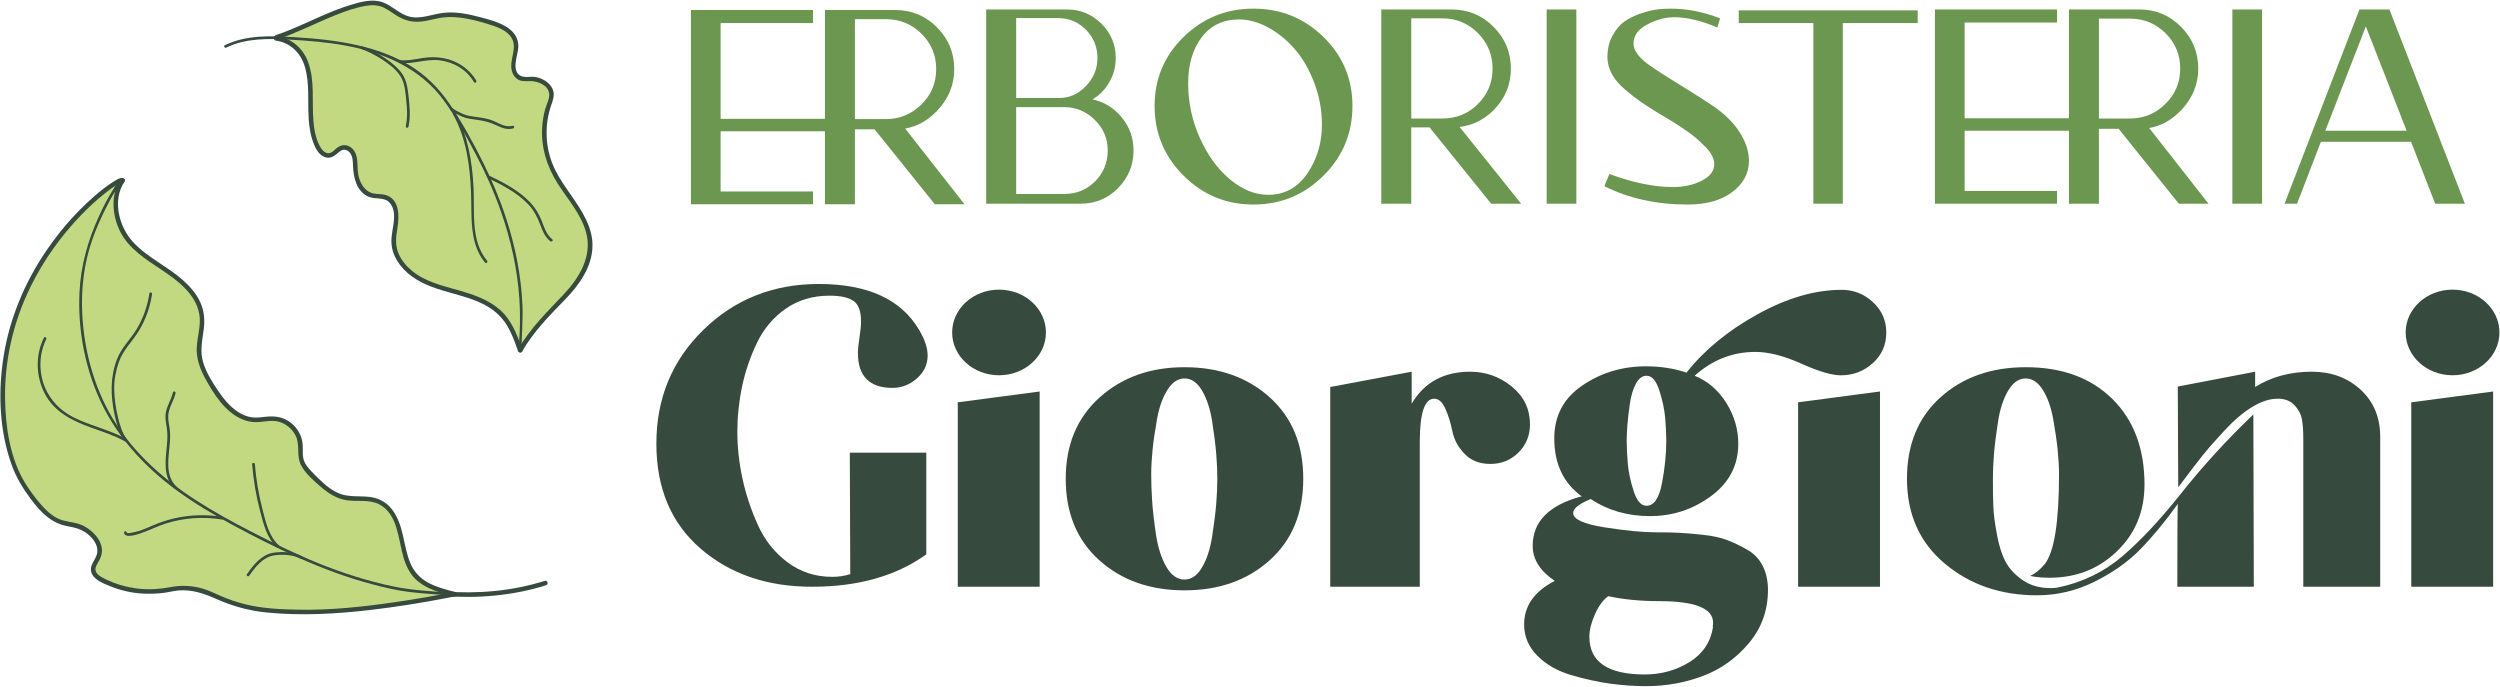
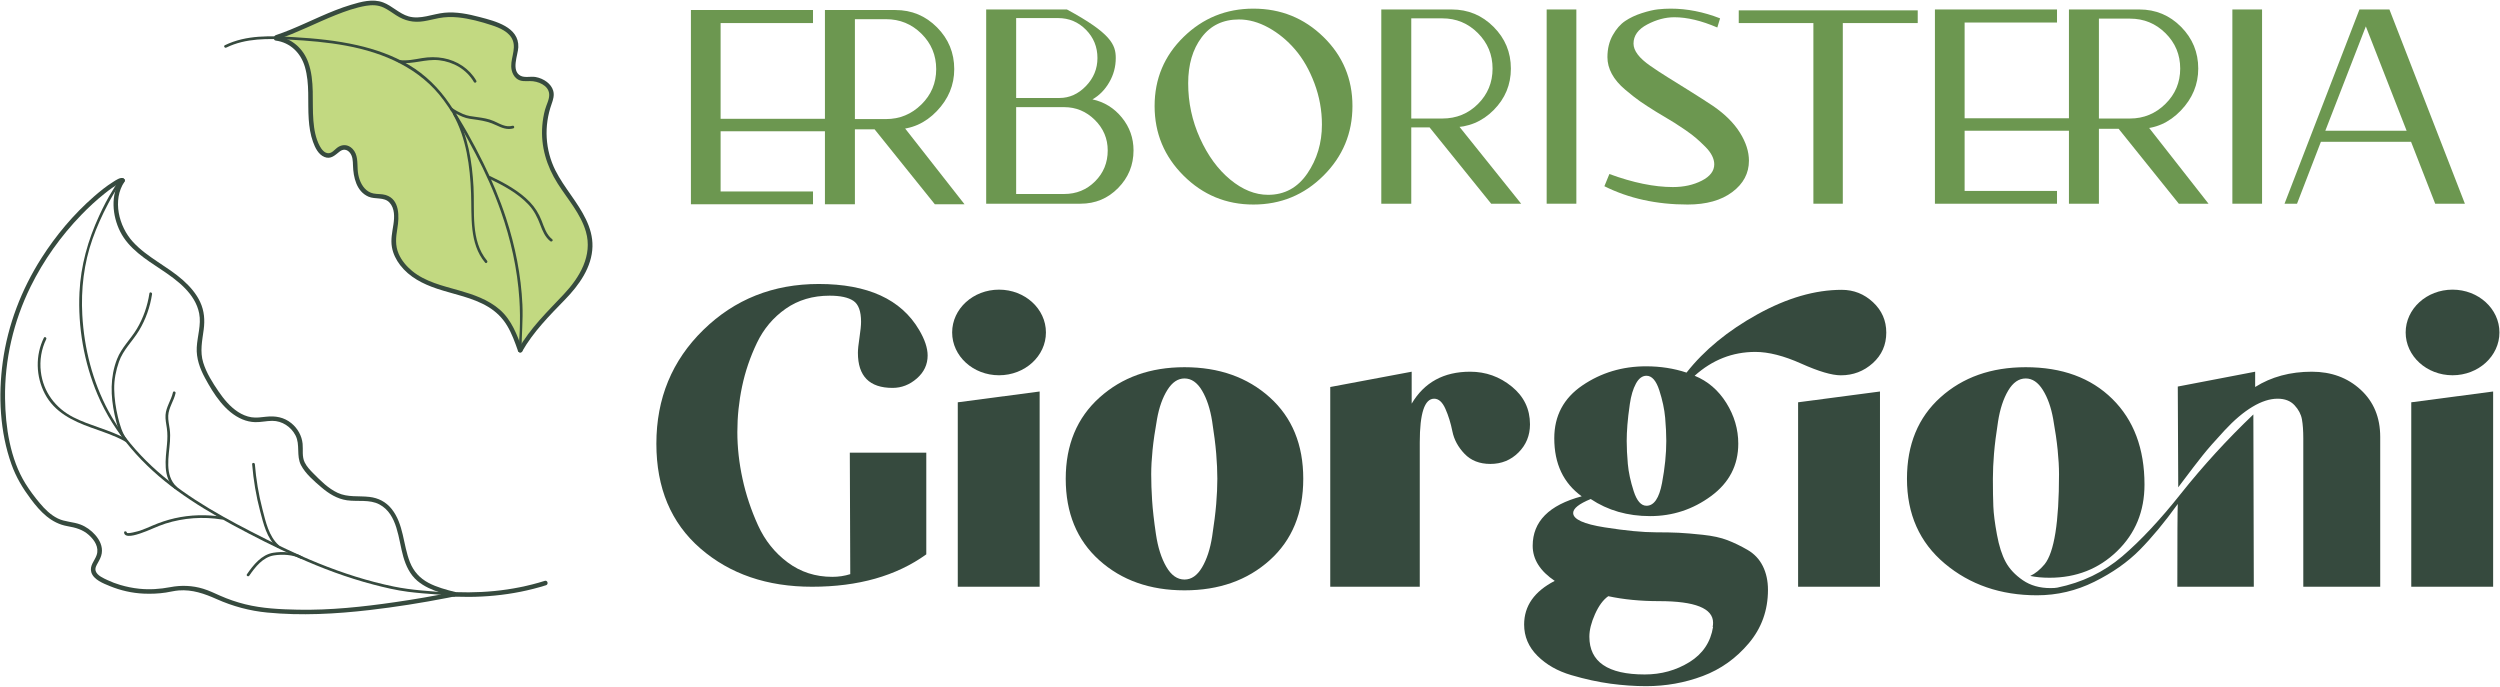
<svg xmlns="http://www.w3.org/2000/svg" width="3425" height="941" viewBox="0 0 3425 941">
-   <path id="Percorso" fill="#c2d981" stroke="none" d="M 378.378 747.59 C 297.978 707.873 221.378 667.398 170.632 600.648 C 155.061 580.186 141.886 557.207 131.798 531.144 C 125.982 515.948 89.336 416.94 127.719 319.402 C 139.332 290.111 154.357 269.269 162.402 257.661 C 156.186 274.398 158.532 295.094 165.465 311.544 C 176.452 337.798 202.919 353.49 226.515 369.327 C 250.182 385.207 274.536 406.382 276.765 434.819 C 277.978 451.057 271.686 467.128 272.656 483.411 C 273.748 499.361 281.773 513.865 290.057 527.515 C 303.848 550.186 322.957 574.444 349.519 575.182 C 358.277 575.469 367.036 572.973 375.844 573.499 C 393.79 574.661 409.765 590.044 411.448 608.036 C 412.136 614.873 410.902 621.973 412.494 628.69 C 414.557 638.09 421.632 645.377 428.419 652.165 C 440.978 664.653 454.507 677.686 471.765 681.578 C 487.028 685.069 503.715 680.869 518.169 686.802 C 535.144 693.902 543.923 712.819 548.294 730.648 C 552.732 748.523 554.698 767.632 564.694 783.036 C 577.011 802.052 599.894 812.165 622.423 814.015 C 621.59 814.182 620.64 814.373 619.457 814.611 C 596.903 814.182 574.332 811.782 552.136 807.89 C 503.378 799.248 456.211 783.127 410.944 762.927 C 410.59 762.69 410.186 762.523 409.736 762.427 C 400.169 758.107 390.769 753.69 381.394 749.086 C 380.374 748.611 379.398 748.065 378.378 747.59" />
-   <path id="path1" fill="#c2d981" stroke="none" d="M 410.945 762.925 C 456.212 783.13 503.378 799.246 552.136 807.888 C 574.328 811.784 596.903 814.18 619.453 814.609 C 594.366 819.688 478.974 842.021 396.699 837.984 C 370.399 836.7 353.07 835.846 329.641 829.484 C 293.845 819.609 287.649 808.688 258.595 805.979 C 233.958 803.75 235.212 811.275 196.782 810.134 C 196.782 810.134 164.499 809.184 137.437 792.992 C 133.449 790.642 129.558 787.842 128.132 783.188 C 125.049 773.313 136.537 767.188 136.607 754.275 C 136.703 740.555 123.674 730.325 120.541 727.925 C 109.337 719.121 98.083 719.025 89.374 717.125 C 66.132 712.021 52.082 692.367 35.728 669.53 C 8.453 631.288 -12.243 536.429 20.612 436.542 C 60.874 314.129 162.166 242.588 167.912 247.242 C 165.658 250.467 163.828 253.984 162.403 257.663 C 154.357 269.267 139.328 290.109 127.72 319.4 C 89.332 416.938 125.982 515.95 131.799 531.142 C 141.887 557.205 155.058 580.184 170.628 600.646 C 221.378 667.4 297.978 707.875 378.378 747.588 C 379.399 748.063 380.37 748.609 381.391 749.084 C 390.77 753.692 400.17 758.105 409.733 762.425 C 410.187 762.521 410.591 762.688 410.945 762.925" />
  <path id="path2" fill="#364a3e" stroke="none" d="M 169.49 244.573 C 165.565 241.79 158.07 247.302 154.961 249.24 C 145.565 255.086 136.865 262.153 128.54 269.419 C 100.791 293.64 76.703 322.361 56.911 353.386 C 29.403 396.498 10.732 444.99 3.799 495.74 C -2.547 542.215 -0.155 591.703 15.724 636.161 C 22.028 653.811 31.078 668.844 42.278 683.794 C 55.303 701.177 70.14 716.944 92.419 720.853 C 103.416 722.778 113.294 725.369 121.803 733.032 C 129.453 739.919 136.045 749.815 132.386 760.473 C 129.669 768.386 122.395 774.965 125.095 783.998 C 128.166 794.269 141.74 799.365 150.665 803.023 C 165.153 808.961 181.086 812.582 196.761 813.273 C 206.899 813.719 217.169 813.332 227.207 811.802 C 233.149 810.898 239.003 809.348 245.007 808.89 C 263.469 807.49 280.12 813.332 296.666 820.719 C 318.815 830.607 342.007 836.882 366.169 839.207 C 412.915 843.702 459.857 841.152 506.403 835.757 C 542.007 831.623 577.461 826.007 612.636 819.14 C 616.169 818.453 619.695 817.748 623.22 817.023 C 627.157 816.215 625.49 810.19 621.557 810.994 C 594.915 816.469 568.082 821.061 541.166 824.961 C 497.286 831.315 452.74 836.148 408.341 835.278 C 384.107 834.802 359.382 833.686 335.778 827.815 C 324.045 824.894 312.628 820.978 301.57 816.098 C 293.915 812.723 286.361 809.027 278.341 806.582 C 263.57 802.082 248.286 801.511 233.211 804.407 C 219.27 807.086 204.865 808.027 190.711 806.561 C 181.907 805.652 173.166 803.857 164.682 801.344 C 158.832 799.611 153.091 797.494 147.574 794.873 C 142.12 792.282 133.136 788.64 131.12 782.336 C 129.79 778.182 132.199 774.398 134.17 770.915 C 136.469 766.861 138.64 762.753 139.395 758.098 C 140.924 748.627 136.532 739.728 130.395 732.794 C 124.924 726.619 117.953 721.527 110.24 718.603 C 100.099 714.761 89.003 715.111 79.161 710.269 C 69.236 705.386 61.315 697.498 54.311 689.086 C 47.395 680.782 40.699 671.911 34.995 662.719 C 13.886 628.723 7.44 585.094 6.924 545.811 C 6.224 492.827 18.532 440.153 41.932 392.661 C 59.732 356.528 83.44 323.269 111.445 294.336 C 121.416 284.031 131.949 274.219 143.19 265.311 C 149.74 260.119 156.736 254.611 164.399 251.127 C 165.04 250.836 165.732 250.698 166.657 250.273 C 167.457 249.906 166.97 250.419 166.336 249.969 C 169.624 252.298 172.749 246.882 169.49 244.573" />
  <path id="path3" fill="#364a3e" stroke="none" d="M 615.265 811.954 C 589.89 809.916 564.444 808.683 539.461 803.55 C 504.002 796.258 469.415 785.116 435.89 771.529 C 404.257 758.708 373.648 743.52 343.315 727.908 C 317.49 714.616 291.973 700.629 267.598 684.8 C 219.419 653.516 176.182 614.162 148.603 563.141 C 126.861 522.925 115.244 477.037 112.757 431.516 C 110.836 396.345 114.911 360.791 126.711 327.508 C 132.544 311.045 139.807 294.949 147.948 279.504 C 152.64 270.595 157.611 261.566 163.761 253.566 C 164.819 252.191 166.052 250.258 167.619 249.4 C 169.74 248.245 167.848 245.004 165.728 246.162 C 161.152 248.658 157.777 255.366 155.115 259.537 C 147.773 271.029 141.54 283.25 135.848 295.633 C 120.498 329.016 110.686 363.658 108.89 400.475 C 106.582 447.812 115.123 496.866 133.632 540.579 C 156.465 594.508 195.811 638.066 242.778 672.291 C 266.815 689.804 292.453 705.008 318.598 719.133 C 347.54 734.762 377.023 749.72 407.019 763.22 C 440.761 778.404 475.54 791.433 511.361 800.82 C 526.999 804.916 542.932 808.712 558.986 810.762 C 572.307 812.462 585.728 813.437 599.115 814.462 C 604.498 814.879 609.882 815.27 615.265 815.704 C 617.669 815.896 617.657 812.145 615.265 811.954" />
  <path id="path4" fill="#364a3e" stroke="none" d="M 746.37 795.759 C 701.253 809.984 653.778 813.9 606.737 810.2 C 602.728 809.884 602.749 816.134 606.737 816.45 C 654.287 820.188 702.433 816.163 748.032 801.784 C 751.853 800.58 750.22 794.546 746.37 795.759" />
  <path id="path5" fill="#364a3e" stroke="none" d="M 623.22 810.996 C 610.949 807.759 598.424 804.55 587.149 798.571 C 575.086 792.175 566.574 782.8 561.549 770.055 C 552.049 745.955 553.295 718.046 536.357 697.03 C 528.653 687.475 518.232 682.155 506.078 680.759 C 491.349 679.063 476.361 681.646 462.494 675.13 C 449.64 669.088 439.349 658.705 429.482 648.738 C 424.92 644.13 420.261 639.317 417.403 633.409 C 413.486 625.304 415.399 616.6 414.578 607.992 C 413.524 596.975 407.757 586.805 399.219 579.825 C 389.044 571.505 377.349 569.496 364.544 570.905 C 357.82 571.642 351.099 572.705 344.34 571.625 C 337.786 570.58 331.645 567.917 326.095 564.321 C 315.249 557.296 306.732 546.95 299.494 536.388 C 291.169 524.246 282.841 511.013 278.453 496.875 C 273.716 481.6 277.007 467.025 279.057 451.621 C 280.807 438.488 279.886 426.051 274.307 413.93 C 268.924 402.234 260.132 392.254 250.582 383.767 C 229.036 364.625 201.67 352.746 182.065 331.321 C 162.807 310.275 153.52 273.905 170.611 248.85 C 172.886 245.517 167.469 242.388 165.215 245.696 C 151.041 266.471 153.799 295.792 164.703 317.396 C 176.516 340.788 199.878 355.367 220.999 369.405 C 242.699 383.83 267.586 402.155 272.878 429.426 C 275.899 445 270.361 460.392 269.553 475.9 C 268.77 490.875 273.815 504.83 280.84 517.834 C 292.603 539.592 308.282 564.55 332.057 574.521 C 337.59 576.842 343.503 578.171 349.507 578.342 C 357.386 578.563 365.128 576.584 372.999 576.563 C 386.432 576.534 398.695 584.621 404.824 596.463 C 411.524 609.405 405.615 624.342 412.395 637.305 C 418.553 649.071 430.311 659.067 440.265 667.596 C 450.407 676.288 461.907 683.475 475.34 685.405 C 489.99 687.505 506.39 683.842 519.936 691.146 C 545.011 704.667 545.611 738.755 552.532 762.775 C 556.111 775.192 561.736 787.217 571.749 795.725 C 580.94 803.538 592.207 808.305 603.59 811.946 C 609.52 813.842 615.54 815.434 621.557 817.021 C 625.453 818.05 627.111 812.021 623.22 810.996" />
  <path id="path6" fill="#364a3e" stroke="none" d="M 381.979 747.065 C 368.229 734.794 363.979 714.698 359.533 697.548 C 354.3 677.365 350.879 656.773 349.175 635.998 C 348.979 633.61 345.229 633.59 345.425 635.998 C 347.212 657.756 350.821 679.34 356.416 700.448 C 361 717.727 365.454 737.339 379.329 749.714 C 381.125 751.319 383.783 748.677 381.979 747.065" />
  <path id="path7" fill="#364a3e" stroke="none" d="M 413.66 762.126 C 402.39 756.022 386.773 755.318 374.369 757.276 C 358.215 759.83 347.019 774.06 338.277 786.76 C 336.906 788.755 340.156 790.63 341.515 788.656 C 349.71 776.747 360.198 763.239 375.369 760.893 C 386.777 759.13 401.415 759.755 411.769 765.364 C 413.89 766.514 415.786 763.276 413.66 762.126" />
  <path id="path8" fill="#364a3e" stroke="none" d="M 305.058 708.125 C 283.232 704.592 260.953 705.13 239.374 710.005 C 228.774 712.4 218.541 715.909 208.557 720.184 C 202.999 722.567 197.483 725.08 191.741 727 C 189.937 727.604 174.011 732.05 173.753 729.696 C 173.491 727.325 169.737 727.296 170.003 729.696 C 170.933 738.063 187.341 732.371 191.862 730.913 C 203.745 727.084 214.791 721.096 226.708 717.317 C 251.653 709.413 278.245 707.563 304.062 711.742 C 306.42 712.125 307.437 708.509 305.058 708.125" />
  <path id="path9" fill="#364a3e" stroke="none" d="M 242.048 666.973 C 224.927 650.786 231.482 625.177 232.861 604.582 C 233.236 598.994 233.228 593.415 232.511 587.857 C 231.723 581.761 230.165 575.636 230.486 569.448 C 231.061 558.415 238.198 549.244 240.523 538.624 C 241.04 536.269 237.423 535.265 236.907 537.623 C 234.582 548.261 227.523 557.427 226.773 568.469 C 226.356 574.586 227.723 580.623 228.586 586.64 C 229.627 593.911 229.461 601.153 228.802 608.452 C 226.944 629.082 222.507 653.657 239.398 669.623 C 241.148 671.282 243.807 668.636 242.048 666.973" />
  <path id="path10" fill="#364a3e" stroke="none" d="M 173.678 602.037 C 167.32 593.032 164.074 581.907 161.536 571.308 C 158.549 558.845 156.703 545.995 156.469 533.174 C 156.232 520.345 158.778 507.599 163.015 495.499 C 168.724 479.216 181.678 467.433 190.436 452.891 C 199.649 437.591 205.653 420.562 208.307 402.912 C 208.661 400.553 205.049 399.532 204.69 401.916 C 202.124 418.97 196.457 435.378 187.661 450.233 C 179.161 464.574 166.47 476.195 160.349 491.92 C 150.703 516.695 151.474 542.549 156.978 568.162 C 159.607 580.391 163.124 593.57 170.44 603.928 C 171.82 605.887 175.074 604.016 173.678 602.037" />
  <path id="path11" fill="#364a3e" stroke="none" d="M 173.005 601.364 C 150.055 588.589 123.834 583.552 100.501 571.635 C 75.926 559.085 59.209 536.876 55.947 509.181 C 54.151 493.943 56.56 478.443 63.343 464.66 C 64.405 462.506 61.172 460.602 60.105 462.769 C 48.264 486.822 49.056 515.856 61.493 539.552 C 74.676 564.668 99.268 576.594 124.843 585.814 C 140.51 591.46 156.501 596.468 171.114 604.602 C 173.222 605.777 175.118 602.539 173.005 601.364" />
  <path id="path12" fill="#364a3e" stroke="none" d="M 462.198 60.564 C 472.111 64.331 481.519 69.356 490.323 75.26 C 499.315 81.294 508.894 88.494 514.873 97.685 C 521.14 107.319 521.869 119.394 523.065 130.51 C 524.348 142.498 525.073 154.535 522.49 166.406 C 521.982 168.76 525.594 169.765 526.107 167.406 C 528.903 154.552 528.044 141.561 526.603 128.585 C 525.357 117.39 524.415 105.494 518.111 95.794 C 512.228 86.735 503.182 79.644 494.419 73.527 C 484.728 66.76 474.244 61.144 463.194 56.948 C 460.936 56.09 459.961 59.715 462.198 60.564" />
  <path id="path13" fill="#c2d981" stroke="none" d="M 808.531 334.407 C 809.31 362.849 791.272 388.432 771.327 408.724 C 751.385 429.103 728.318 447.14 714.356 471.945 L 710.364 473.416 C 704.989 458.586 698.831 443.761 688.339 432.14 C 674.206 416.528 653.652 408.465 633.448 402.482 C 613.156 396.411 592.168 391.903 573.956 381.407 C 555.66 370.828 540.052 352.791 539.268 331.719 C 538.922 320.62 542.564 309.69 543.085 298.591 C 543.518 287.578 539.443 274.832 529.123 270.757 C 523.052 268.328 516.114 269.453 509.785 267.895 C 495.043 264.165 487.672 247.341 486.893 232.253 C 486.543 225.574 487.064 218.636 484.635 212.307 C 482.293 205.978 475.877 200.515 469.373 201.986 C 462.61 203.549 458.793 211.353 452.118 212.828 C 444.485 214.561 437.893 207.19 434.602 200.082 C 426.277 182.649 425.581 162.79 425.493 143.453 C 425.406 124.203 425.756 104.428 419.251 86.22 C 412.835 68.094 397.918 51.532 378.752 49.19 C 413.181 37.916 454.11 16.411 489.231 7.478 C 499.206 4.961 509.61 2.536 519.585 4.961 C 534.239 8.52 544.993 21.699 559.56 25.603 C 574.739 29.678 590.435 22.999 605.956 20.92 C 626.768 18.145 647.756 23.87 668.047 29.591 C 684.264 34.186 703.339 41.645 706.552 58.207 C 708.198 66.882 704.814 75.553 703.689 84.311 C 702.472 92.982 704.556 103.649 712.706 107.032 C 716.868 108.766 721.639 108.07 726.147 107.986 C 739.852 107.636 755.806 116.395 755.547 130.186 C 755.46 134.52 753.81 138.595 752.335 142.674 C 742.106 171.636 743.751 204.503 756.847 232.253 C 773.41 267.199 807.489 295.815 808.531 334.407" />
  <path id="path14" fill="#364a3e" stroke="none" d="M 377.685 55.592 C 397.756 58.292 412.148 72.55 417.723 91.658 C 424.523 114.975 421.277 139.567 422.956 163.458 C 423.69 173.9 425.231 184.421 428.806 194.296 C 431.706 202.325 436.06 211.613 444.49 215.075 C 453.235 218.667 458.935 212.608 465.285 207.637 C 470.098 203.862 475.265 204.325 479.252 209.158 C 483.29 214.05 483.41 220.688 483.594 226.733 C 484.081 242.842 488.323 262.171 504.723 269.396 C 513.944 273.458 526.14 269.554 533.548 277.458 C 541.015 285.425 540.498 297.558 538.981 307.542 C 537.406 317.912 535.094 328.079 536.923 338.592 C 538.498 347.642 542.727 356.083 548.298 363.321 C 560.885 379.671 579.377 389.037 598.573 395.471 C 622.106 403.362 647.311 407.421 668.844 420.404 C 679.59 426.879 688.377 435.504 694.831 446.279 C 701.277 457.042 705.481 468.925 709.635 480.704 C 710.965 484.475 717.006 482.85 715.665 479.046 C 708.635 459.112 701.002 438.471 684.648 424.179 C 668.894 410.421 648.656 403.537 628.873 397.879 C 606.723 391.546 582.831 386.183 564.619 371.2 C 556.898 364.85 550.189 356.95 546.173 347.729 C 541.206 336.329 542.352 325.025 544.365 313.083 C 547.073 296.996 548.002 273.021 528.311 267.129 C 522.831 265.488 516.998 266.204 511.452 265.025 C 506.831 264.042 502.865 261.621 499.686 258.146 C 493.373 251.246 490.561 241.429 490.015 232.267 C 489.431 222.438 490.398 211.592 482.986 203.913 C 476.91 197.621 468.619 197.221 461.802 202.458 C 458.319 205.134 454.977 209.667 450.273 209.9 C 444.56 210.183 440.339 204.333 437.944 199.854 C 432.352 189.404 430.281 176.95 429.34 165.275 C 427.206 138.75 431.469 110.996 422.281 85.421 C 415.477 66.479 399.519 52.279 379.348 49.567 C 375.415 49.038 373.71 55.058 377.685 55.592" />
  <path id="path15" fill="#364a3e" stroke="none" d="M 715.348 481.453 C 730.661 454.628 752.769 432.332 774.14 410.34 C 793.19 390.74 811.015 366.144 811.682 337.74 C 812.302 311.103 796.911 288.332 782.323 267.373 C 774.694 256.411 766.932 245.444 760.915 233.486 C 753.94 219.619 749.907 204.298 749.007 188.807 C 748.094 173.069 750.398 157.482 755.652 142.632 C 757.761 136.673 759.719 130.569 757.882 124.265 C 756.469 119.407 753.219 115.315 749.252 112.265 C 744.74 108.798 739.29 106.502 733.698 105.49 C 727.298 104.332 718.894 106.861 713.123 103.777 C 699.957 96.736 709.628 75.415 710.09 64.736 C 711.29 36.961 678.378 28.965 657.382 23.419 C 641.64 19.257 625.232 15.877 608.873 17.444 C 592.761 18.986 575.844 27.144 559.648 22.411 C 546.802 18.656 537.327 8.023 524.869 3.323 C 510.632 -2.048 494.661 2.407 480.703 6.623 C 452.082 15.265 425.461 29.353 397.873 40.648 C 391.252 43.357 384.569 45.902 377.777 48.161 C 373.978 49.423 375.607 55.461 379.44 54.186 C 407.073 44.998 432.952 31.348 459.969 20.603 C 473.336 15.286 487.203 10.365 501.436 7.957 C 509.582 6.577 517.694 6.752 525.298 10.244 C 531.482 13.082 536.948 17.236 542.644 20.898 C 554.652 28.619 566.444 31.311 580.64 29.065 C 587.544 27.973 594.298 26.124 601.165 24.827 C 609.869 23.19 618.648 22.961 627.452 23.836 C 643.124 25.398 658.957 29.723 673.89 34.636 C 684.719 38.194 698.028 43.728 702.469 55.215 C 707.557 68.382 697.99 82.307 700.965 95.932 C 701.961 100.481 704.169 104.857 707.882 107.761 C 713.281 111.982 719.715 111.136 726.127 111.09 C 736.669 111.007 751.448 116.611 752.39 128.844 C 752.94 135.961 748.502 143.528 746.686 150.294 C 744.778 157.39 743.552 164.686 742.953 172.011 C 740.615 200.536 748.882 227.594 764.073 251.536 C 777.586 272.836 795.573 292.711 802.694 317.403 C 812.073 349.932 794.281 379.827 772.636 402.877 C 750.244 426.719 726.315 449.632 709.953 478.298 C 707.952 481.798 713.353 484.948 715.348 481.453" />
  <path id="path16" fill="#364a3e" stroke="none" d="M 309.946 65.217 C 336.758 52.1 367.263 52.758 396.35 54.292 C 422.404 55.662 448.492 57.842 474.171 62.596 C 526.225 72.229 575.879 93.625 607.908 137.45 C 624.592 160.279 638.363 185.892 651.554 210.854 C 664.9 236.108 676.592 262.254 686.083 289.2 C 699.762 328.037 708.875 368.588 711.546 409.725 C 712.492 424.317 712.613 438.95 712.029 453.562 C 711.679 462.325 710.796 471.104 710.775 479.875 C 710.771 482.288 714.521 482.292 714.525 479.875 C 714.575 459.054 716.675 438.446 715.725 417.567 C 713.892 377.154 705.892 337.167 693.292 298.767 C 684.746 272.721 674.117 247.371 661.908 222.837 C 648.338 195.562 633.354 168.129 616.279 142.875 C 601.442 120.929 582.958 102.508 560.15 88.913 C 538.404 75.954 514.2 67.542 489.592 61.946 C 461.121 55.471 431.938 52.604 402.833 50.9 C 370.975 49.038 337.496 47.575 308.054 61.979 C 305.887 63.038 307.783 66.275 309.946 65.217" />
  <path id="path17" fill="#364a3e" stroke="none" d="M 620.719 156.713 C 638.973 189.413 643.99 227.854 645.356 264.742 C 646.544 296.721 642.577 333.484 664.606 359.788 C 666.156 361.642 668.798 358.975 667.256 357.138 C 644.335 329.763 650.535 289.225 648.715 256.167 C 646.798 221.396 641.135 185.596 623.956 154.821 C 622.781 152.713 619.54 154.6 620.719 156.713" />
  <path id="path18" fill="#364a3e" stroke="none" d="M 669.787 244.604 C 688.941 253.712 709.595 264.758 724.182 280.446 C 731.678 288.504 736.261 297.637 740.103 307.841 C 743.266 316.233 746.674 324.741 753.912 330.466 C 755.782 331.949 758.453 329.312 756.562 327.816 C 748.424 321.375 745.553 311.379 741.92 302.091 C 738.208 292.591 732.962 284.146 725.874 276.779 C 711.099 261.416 690.749 250.437 671.678 241.366 C 669.512 240.333 667.607 243.566 669.787 244.604" />
  <path id="path19" fill="#364a3e" stroke="none" d="M 617.589 151.218 C 622.531 154.76 628.072 157.589 633.664 159.947 C 640.36 162.768 646.901 163.205 654.039 164.226 C 663.406 165.564 671.614 167.601 680.168 171.722 C 687.443 175.23 695.035 178.209 703.147 175.91 C 705.464 175.251 704.48 171.635 702.147 172.293 C 692.906 174.914 684.76 169.518 676.647 165.901 C 669.293 162.626 661.406 161.485 653.489 160.393 C 646.726 159.464 640.576 158.909 634.268 156.156 C 629.13 153.91 624.047 151.251 619.48 147.98 C 617.518 146.572 615.643 149.822 617.589 151.218" />
  <path id="path20" fill="#364a3e" stroke="none" d="M 547.242 86.075 C 565.459 88.412 583.179 80.487 601.538 82.537 C 621.138 84.729 639.275 95.179 649.284 112.412 C 650.496 114.5 653.738 112.612 652.521 110.52 C 642.938 94.012 626.125 83.087 607.467 79.649 C 597.78 77.866 587.892 77.979 578.192 79.587 C 567.992 81.283 557.63 83.658 547.242 82.325 C 544.854 82.021 544.875 85.77 547.242 86.075" />
-   <path id="path21" fill="#364a3e" stroke="none" d="M 495.626 67.288 C 505.505 71.03 514.938 75.892 523.772 81.688 C 532.809 87.621 542.355 94.788 548.33 103.971 C 554.597 113.6 555.326 125.68 556.518 136.792 C 557.805 148.78 558.53 160.821 555.947 172.692 C 555.434 175.046 559.051 176.051 559.563 173.688 C 562.359 160.834 561.501 147.842 560.059 134.871 C 558.809 123.671 557.867 111.775 551.567 102.075 C 545.692 93.034 536.676 85.95 527.867 79.925 C 518.151 73.275 507.626 67.842 496.622 63.671 C 494.363 62.817 493.388 66.438 495.626 67.288" />
-   <path id="path22" fill="#6c9750" stroke="none" d="M 1392.129 265.769 L 1457.892 265.769 C 1474.621 265.769 1488.742 260.006 1500.275 248.473 C 1511.804 236.944 1517.575 222.814 1517.575 206.085 C 1517.575 189.873 1511.679 175.931 1499.9 164.273 C 1488.113 152.619 1474.108 146.785 1457.892 146.785 L 1392.129 146.785 Z M 1392.129 134.24 L 1451.429 134.24 C 1465.113 134.24 1477.213 128.794 1487.729 117.898 C 1498.242 107.002 1503.508 94.202 1503.508 79.502 C 1503.508 64.294 1498.242 51.373 1487.729 40.727 C 1477.213 30.081 1464.479 24.76 1449.529 24.76 L 1392.129 24.76 Z M 1351.071 279.073 L 1351.071 12.977 L 1461.692 12.977 C 1480.188 12.977 1495.967 19.506 1509.021 32.556 C 1522.071 45.61 1528.596 61.256 1528.596 79.502 C 1528.596 91.415 1525.617 102.502 1519.663 112.765 C 1513.708 123.027 1506.037 130.819 1496.667 136.144 C 1512.883 139.694 1526.317 147.99 1536.958 161.04 C 1547.6 174.098 1552.929 189.115 1552.929 206.085 C 1552.929 226.11 1545.896 243.281 1531.829 257.598 C 1517.762 271.919 1500.588 279.073 1480.321 279.073 Z" />
+   <path id="path22" fill="#6c9750" stroke="none" d="M 1392.129 265.769 L 1457.892 265.769 C 1474.621 265.769 1488.742 260.006 1500.275 248.473 C 1511.804 236.944 1517.575 222.814 1517.575 206.085 C 1517.575 189.873 1511.679 175.931 1499.9 164.273 C 1488.113 152.619 1474.108 146.785 1457.892 146.785 L 1392.129 146.785 Z M 1392.129 134.24 L 1451.429 134.24 C 1465.113 134.24 1477.213 128.794 1487.729 117.898 C 1498.242 107.002 1503.508 94.202 1503.508 79.502 C 1503.508 64.294 1498.242 51.373 1487.729 40.727 C 1477.213 30.081 1464.479 24.76 1449.529 24.76 L 1392.129 24.76 Z M 1351.071 279.073 L 1351.071 12.977 L 1461.692 12.977 C 1522.071 45.61 1528.596 61.256 1528.596 79.502 C 1528.596 91.415 1525.617 102.502 1519.663 112.765 C 1513.708 123.027 1506.037 130.819 1496.667 136.144 C 1512.883 139.694 1526.317 147.99 1536.958 161.04 C 1547.6 174.098 1552.929 189.115 1552.929 206.085 C 1552.929 226.11 1545.896 243.281 1531.829 257.598 C 1517.762 271.919 1500.588 279.073 1480.321 279.073 Z" />
  <path id="path23" fill="#6c9750" stroke="none" d="M 1737.288 266.908 C 1759.838 266.908 1777.771 257.154 1791.076 237.637 C 1804.376 218.129 1811.038 195.825 1811.038 170.733 C 1811.038 151.221 1807.614 132.342 1800.768 114.096 C 1793.93 95.846 1785.113 80.45 1774.351 67.908 C 1763.572 55.363 1751.418 45.354 1737.855 37.875 C 1724.297 30.404 1710.809 26.663 1697.372 26.663 C 1675.572 26.663 1658.53 34.837 1646.247 51.179 C 1633.947 67.529 1627.805 88.5 1627.805 114.096 C 1627.805 140.454 1633.188 165.542 1643.959 189.358 C 1654.73 213.188 1668.538 232.067 1685.401 246 C 1702.247 259.942 1719.542 266.908 1737.288 266.908 M 1621.534 240.679 C 1595.051 214.325 1581.809 182.517 1581.809 145.262 C 1581.809 108.012 1595.051 76.462 1621.534 50.613 C 1648.013 24.763 1679.888 11.837 1717.138 11.837 C 1754.643 11.837 1786.643 24.763 1813.122 50.613 C 1839.601 76.462 1852.855 108.012 1852.855 145.262 C 1852.855 182.517 1839.601 214.325 1813.122 240.679 C 1786.643 267.042 1754.643 280.213 1717.138 280.213 C 1679.888 280.213 1648.013 267.042 1621.534 240.679" />
  <path id="path24" fill="#6c9750" stroke="none" d="M 1933.436 162.372 L 1976.007 162.372 C 1995.265 162.372 2011.553 155.722 2024.857 142.417 C 2038.166 129.109 2044.815 112.955 2044.815 93.947 C 2044.815 74.938 2038.099 58.726 2024.666 45.292 C 2011.236 31.859 1995.02 25.143 1976.007 25.143 L 1933.436 25.143 Z M 2083.97 279.072 L 2042.911 279.072 L 1958.524 174.538 L 1933.436 174.538 L 1933.436 279.072 L 1892.378 279.072 L 1892.378 12.98 L 1988.937 12.98 C 2011.236 12.98 2030.307 20.901 2046.145 36.738 C 2061.978 52.58 2069.903 71.651 2069.903 93.947 C 2069.903 115.993 2062.044 134.942 2046.336 150.78 C 2030.619 166.617 2011.486 174.538 1988.937 174.538 L 1998.141 172.047" />
  <path id="path25" fill="#6c9750" stroke="none" d="M 2118.929 12.979 L 2159.604 12.979 L 2159.604 279.075 L 2118.929 279.075 Z" />
  <path id="path26" fill="#6c9750" stroke="none" d="M 2197.998 255.125 L 2204.843 238.4 C 2237.281 250.312 2266.293 256.266 2291.894 256.266 C 2306.843 256.266 2320.022 253.358 2331.427 247.52 C 2342.835 241.696 2348.535 234.216 2348.535 225.095 C 2348.535 221.295 2347.519 217.366 2345.493 213.308 C 2343.46 209.258 2340.364 205.137 2336.181 200.958 C 2332.002 196.775 2327.943 192.97 2324.014 189.55 C 2320.085 186.129 2315.085 182.329 2309.002 178.146 C 2302.914 173.966 2298.035 170.733 2294.369 168.454 C 2290.685 166.175 2285.868 163.262 2279.918 159.712 C 2273.96 156.162 2270.352 154.008 2269.089 153.25 C 2259.71 147.42 2252.293 142.604 2246.852 138.804 C 2241.393 135 2234.618 129.679 2226.51 122.837 C 2218.394 115.995 2212.314 108.837 2208.264 101.358 C 2204.206 93.887 2202.181 86.22 2202.181 78.362 C 2202.181 66.958 2204.585 56.949 2209.401 48.329 C 2214.214 39.716 2219.914 33.191 2226.51 28.754 C 2233.097 24.32 2240.769 20.712 2249.51 17.92 C 2258.251 15.133 2265.598 13.425 2271.556 12.787 C 2277.506 12.158 2283.276 11.837 2288.852 11.837 C 2311.152 11.837 2333.706 16.275 2356.518 25.141 L 2352.718 37.687 C 2330.918 28.316 2311.277 23.625 2293.793 23.625 C 2281.631 23.625 2269.272 26.916 2256.73 33.504 C 2244.185 40.099 2237.914 48.841 2237.914 59.733 C 2237.914 64.55 2239.818 69.491 2243.618 74.562 C 2247.418 79.633 2253.244 84.887 2261.102 90.337 C 2268.956 95.787 2276.877 100.979 2284.86 105.921 C 2292.847 110.862 2302.914 117.137 2315.085 124.737 C 2327.248 132.341 2337.889 139.183 2347.014 145.262 C 2363.231 156.42 2375.46 168.583 2383.698 181.758 C 2391.927 194.937 2396.052 207.737 2396.052 220.154 C 2396.052 237.391 2388.448 251.704 2373.243 263.108 C 2358.04 274.512 2337.635 280.212 2312.043 280.212 C 2269.464 280.212 2231.456 271.85 2197.998 255.125" />
  <path id="path27" fill="#6c9750" stroke="none" d="M 2484.347 279.074 L 2484.347 31.599 L 2382.088 31.599 L 2382.088 14.195 L 2627.28 14.195 L 2627.28 31.599 L 2524.643 31.599 L 2524.643 279.074 Z" />
  <path id="path28" fill="#6c9750" stroke="none" d="M 2875.507 162.372 L 2918.086 162.372 C 2936.836 162.372 2952.99 155.722 2966.549 142.417 C 2980.107 129.109 2986.886 112.955 2986.886 93.947 C 2986.886 74.938 2980.17 58.784 2966.74 45.48 C 2953.307 32.176 2937.091 25.522 2918.086 25.522 L 2875.507 25.522 Z M 2943.024 173.638 L 3025.666 279.072 L 2984.991 279.072 L 2902.499 176.438 L 2875.507 176.438 L 2875.507 279.072 L 2834.449 279.072 L 2834.449 179.097 L 2691.524 179.097 L 2691.524 161.992 L 2834.449 161.992 L 2834.449 12.98 L 2931.007 12.98 C 2953.307 12.98 2972.312 20.901 2988.032 36.738 C 3003.741 52.58 3011.599 71.651 3011.599 93.947 C 3011.599 115.747 3003.611 134.942 2987.648 151.538 C 2971.682 168.138 2952.798 176.438 2931.007 176.438 L 2915.803 176.438 M 2650.849 279.072 L 2650.849 12.98 L 2818.107 12.98 L 2818.107 30.843 L 2691.524 30.843 L 2691.524 261.588 L 2818.107 261.588 L 2818.107 279.072 Z" />
  <path id="path29" fill="#6c9750" stroke="none" d="M 3058.346 12.979 L 3099.021 12.979 L 3099.021 279.075 L 3058.346 279.075 Z" />
  <path id="path30" fill="#6c9750" stroke="none" d="M 3185.694 179.098 L 3297.073 179.098 L 3241.194 36.168 Z M 3129.815 279.073 L 3232.448 12.977 L 3273.506 12.977 L 3376.902 279.073 L 3336.227 279.073 L 3303.156 194.302 L 3179.61 194.302 L 3146.923 279.073 Z" />
  <path id="path31" fill="#6c9750" stroke="none" d="M 1171.216 163.131 L 1213.795 163.131 C 1232.545 163.131 1248.699 156.481 1262.258 143.177 C 1275.816 129.868 1282.595 113.714 1282.595 94.706 C 1282.595 75.698 1275.878 59.543 1262.449 46.239 C 1249.016 32.935 1232.799 26.281 1213.795 26.281 L 1171.216 26.281 Z M 1238.732 174.397 L 1321.374 279.835 L 1280.699 279.835 L 1198.208 177.198 L 1171.216 177.198 L 1171.216 279.835 L 1130.157 279.835 L 1130.157 179.856 L 987.232 179.856 L 987.232 162.752 L 1130.157 162.752 L 1130.157 13.739 L 1226.716 13.739 C 1249.016 13.739 1268.02 21.66 1283.741 37.498 C 1299.449 53.339 1307.308 72.41 1307.308 94.706 C 1307.308 116.506 1299.32 135.702 1283.358 152.298 C 1267.391 168.897 1248.508 177.198 1226.716 177.198 M 946.557 279.835 L 946.557 13.739 L 1113.816 13.739 L 1113.816 31.602 L 987.232 31.602 L 987.232 262.348 L 1113.816 262.348 L 1113.816 279.835 Z" />
  <path id="path32" fill="#364a3e" stroke="none" d="M 899.229 607.847 C 899.229 545.814 920.696 493.831 963.629 451.922 C 1006.562 410.014 1059.258 389.056 1121.717 389.056 C 1188.683 389.056 1234.5 410.014 1259.154 451.922 C 1266.95 465.077 1270.862 476.789 1270.862 487.052 C 1270.862 499.376 1265.933 509.852 1256.067 518.485 C 1246.213 527.11 1235.121 531.423 1222.792 531.423 C 1191.15 531.423 1175.333 515.402 1175.333 483.352 C 1175.333 478.835 1176.046 471.856 1177.491 462.397 C 1178.929 452.952 1179.65 445.756 1179.65 440.827 C 1179.65 426.452 1176.154 416.897 1169.175 412.168 C 1162.179 407.452 1151.3 405.081 1136.504 405.081 C 1113.492 405.081 1093.462 411.043 1076.421 422.956 C 1059.358 434.877 1046.217 450.485 1036.971 469.793 C 1027.729 489.114 1020.95 509.035 1016.633 529.577 C 1012.321 550.127 1010.167 570.872 1010.167 591.823 C 1010.167 612.781 1012.521 634.147 1017.254 655.922 C 1021.967 677.702 1029.058 698.964 1038.512 719.706 C 1047.958 740.46 1061.525 757.406 1079.188 770.552 C 1096.85 783.71 1117.188 790.277 1140.208 790.277 C 1148.838 790.277 1157.046 789.043 1164.862 786.577 L 1164.242 620.173 L 1269.017 620.173 L 1269.017 759.46 C 1227.921 789.043 1175.738 803.835 1112.475 803.835 C 1050.842 803.835 999.892 786.377 959.625 751.448 C 919.358 716.531 899.229 668.66 899.229 607.847" />
  <path id="path33" fill="#364a3e" stroke="none" d="M 1312.15 551.146 L 1424.312 536.355 L 1424.312 803.834 L 1312.15 803.834 Z" />
  <path id="path34" fill="#364a3e" stroke="none" d="M 1622.763 518.483 C 1613.717 518.483 1605.913 523.72 1599.342 534.2 C 1592.762 544.675 1588.029 557.925 1585.162 573.949 C 1582.287 589.975 1580.229 604.15 1579 616.475 C 1577.767 628.8 1577.154 639.895 1577.154 649.758 C 1577.154 660.85 1577.554 672.775 1578.384 685.5 C 1579.204 698.245 1580.95 713.65 1583.625 731.729 C 1586.292 749.812 1591.021 764.7 1597.8 776.408 C 1604.583 788.12 1612.9 793.975 1622.763 793.975 C 1632.208 793.975 1640.217 788.429 1646.796 777.333 C 1653.367 766.237 1657.988 752.066 1660.662 734.808 C 1663.329 717.55 1665.179 702.758 1666.204 690.433 C 1667.225 678.108 1667.75 666.608 1667.75 655.92 C 1667.75 645.237 1667.225 633.733 1666.204 621.408 C 1665.179 609.079 1663.329 594.391 1660.662 577.341 C 1657.988 560.295 1653.367 546.216 1646.796 535.121 C 1640.217 524.029 1632.208 518.483 1622.763 518.483 M 1460.05 655.92 C 1460.05 609.495 1475.462 572.408 1506.275 544.675 C 1537.088 516.941 1575.917 503.074 1622.763 503.074 C 1670 503.074 1708.938 516.845 1739.55 544.366 C 1770.154 571.9 1785.467 609.079 1785.467 655.92 C 1785.467 702.758 1770.154 739.95 1739.55 767.47 C 1708.938 795.004 1670 808.766 1622.763 808.766 C 1575.509 808.766 1536.571 795.004 1505.967 767.47 C 1475.354 739.95 1460.05 702.758 1460.05 655.92" />
  <path id="path35" fill="#364a3e" stroke="none" d="M 1822.44 530.194 C 1826.136 529.373 1933.994 509.236 1933.994 509.236 L 1933.994 552.994 C 1951.248 523.827 1977.957 509.236 2014.111 509.236 C 2035.465 509.236 2054.478 516.015 2071.119 529.578 C 2087.761 543.136 2096.082 560.39 2096.082 581.344 C 2096.082 596.548 2090.84 609.39 2080.365 619.865 C 2069.89 630.34 2057.044 635.582 2041.844 635.582 C 2027.057 635.582 2015.236 630.961 2006.411 621.715 C 1997.565 612.469 1992.023 602.207 1989.765 590.898 C 1987.502 579.603 1984.315 569.327 1980.211 560.082 C 1976.099 550.836 1970.965 546.215 1964.807 546.215 C 1951.648 546.215 1945.086 566.153 1945.086 605.998 L 1945.086 803.832 L 1822.44 803.832 Z" />
  <path id="path36" fill="#364a3e" stroke="none" d="M 2575.574 803.834 L 2463.395 803.834 L 2463.395 551.146 L 2575.574 536.355 Z M 2255.699 514.784 C 2249.949 514.784 2245.115 518.388 2241.22 525.571 C 2237.307 532.763 2234.532 542.009 2232.895 553.305 C 2231.257 564.609 2230.119 574.259 2229.52 582.271 C 2228.898 590.28 2228.583 597.584 2228.583 604.15 C 2228.583 613.609 2229.099 624.084 2230.119 635.584 C 2231.157 647.088 2233.832 659.521 2238.145 672.871 C 2242.457 686.225 2248.312 692.896 2255.699 692.896 C 2265.965 692.896 2273.053 682.53 2276.965 661.771 C 2280.861 641.034 2282.815 621.821 2282.815 604.15 C 2282.815 594.7 2282.299 584.121 2281.278 572.409 C 2280.257 560.7 2277.582 548.171 2273.27 534.813 C 2268.957 521.467 2263.107 514.784 2255.699 514.784 M 2177.432 872.246 C 2177.432 906.759 2202.703 924.013 2253.241 924.013 C 2275.828 924.013 2296.274 918.359 2314.565 907.067 C 2332.836 895.759 2343.619 879.638 2346.915 858.688 L 2346.295 858.688 C 2346.715 857.455 2346.915 855.6 2346.915 853.138 C 2346.915 833.417 2322.274 823.559 2272.953 823.559 C 2247.474 823.559 2224.27 821.292 2203.319 816.78 C 2196.332 821.705 2190.27 829.921 2185.132 841.43 C 2179.99 852.93 2177.432 863.2 2177.432 872.246 M 2255.082 940.038 C 2239.465 940.038 2223.249 938.9 2206.395 936.651 C 2189.545 934.384 2171.674 930.484 2152.782 924.938 C 2133.87 919.392 2118.366 910.55 2106.245 898.434 C 2094.124 886.313 2088.061 872.034 2088.061 855.6 C 2088.061 830.125 2102.032 810.2 2129.978 795.821 C 2109.84 782.263 2099.774 766.238 2099.774 747.75 C 2099.774 714.471 2122.169 691.88 2166.957 679.955 C 2141.886 661.88 2129.357 635.38 2129.357 600.455 C 2129.357 569.638 2142.199 545.505 2167.878 528.034 C 2193.557 510.575 2222.628 501.842 2255.082 501.842 C 2274.807 501.842 2293.299 504.721 2310.553 510.471 C 2334.795 479.655 2367.145 453.055 2407.62 430.655 C 2448.095 408.271 2486.616 397.067 2523.178 397.067 C 2539.611 397.067 2553.891 402.721 2566.011 414.017 C 2578.132 425.325 2584.199 439.192 2584.199 455.617 C 2584.199 472.471 2578.032 486.434 2565.711 497.525 C 2553.387 508.621 2538.794 514.171 2521.957 514.171 C 2509.62 514.171 2491.544 508.834 2467.724 498.146 C 2443.882 487.467 2422.932 482.121 2404.845 482.121 C 2373.616 482.121 2345.895 493.013 2321.653 514.784 C 2339.724 522.184 2354.203 534.613 2365.103 552.071 C 2375.986 569.542 2381.44 588.125 2381.44 607.846 C 2381.44 637.429 2368.999 661.371 2344.14 679.65 C 2319.278 697.934 2291.444 707.071 2260.632 707.071 C 2229.82 707.071 2202.703 699.271 2179.278 683.655 C 2163.253 690.234 2155.245 696.596 2155.245 702.759 C 2155.245 711.388 2169.624 717.963 2198.386 722.48 C 2227.145 727.009 2250.565 729.263 2268.64 729.263 C 2280.978 729.263 2291.345 729.475 2299.77 729.875 C 2308.194 730.288 2319.178 731.217 2332.736 732.65 C 2346.295 734.092 2357.599 736.559 2366.645 740.046 C 2375.669 743.542 2384.815 747.959 2394.062 753.296 C 2403.307 758.638 2410.294 766.038 2415.028 775.484 C 2419.74 784.942 2422.116 795.821 2422.116 808.146 C 2422.116 836.084 2413.37 860.43 2395.915 881.184 C 2378.444 901.925 2357.398 916.925 2332.736 926.171 C 2308.094 935.417 2282.199 940.038 2255.082 940.038" />
  <path id="path37" fill="#364a3e" stroke="none" d="M 2984.181 667.628 L 2983.565 529.574 L 3089.564 509.237 L 3089.564 530.195 C 3111.752 516.228 3137.64 509.237 3167.223 509.237 C 3193.923 509.237 3216.219 517.462 3234.09 533.891 C 3251.96 550.328 3260.898 571.899 3260.898 598.603 L 3260.898 803.833 L 3155.511 803.833 L 3155.511 600.453 C 3155.511 590.183 3154.894 581.558 3153.665 574.566 C 3152.427 567.587 3149.044 561.116 3143.49 555.153 C 3137.948 549.203 3130.244 546.216 3120.377 546.216 C 3109.694 546.216 3098.194 549.912 3085.873 557.312 C 3073.544 564.703 3060.802 575.495 3047.66 589.666 C 3034.502 603.845 3024.331 615.453 3017.152 624.487 C 3009.952 633.532 3000.814 645.445 2989.723 660.237 C 2987.256 663.528 2985.411 665.995 2984.181 667.628 M 2790.656 815.545 C 2740.936 815.545 2698.823 801.057 2664.314 772.095 C 2629.798 743.128 2612.548 704.403 2612.548 655.92 C 2612.548 609.078 2627.844 571.899 2658.457 544.366 C 2689.061 516.845 2727.998 503.074 2775.252 503.074 C 2824.957 503.074 2864.511 517.557 2893.885 546.524 C 2923.261 575.495 2937.956 614.628 2937.956 663.928 C 2937.956 700.503 2925.415 730.907 2900.365 755.145 C 2875.293 779.391 2844.473 791.507 2807.91 791.507 C 2798.056 791.507 2789.21 790.691 2781.41 789.041 C 2788.39 785.757 2794.969 780.416 2801.131 773.016 C 2814.281 756.591 2820.86 715.499 2820.86 649.758 C 2820.86 639.895 2820.24 628.799 2819.002 616.474 C 2817.773 604.149 2815.71 589.974 2812.844 573.949 C 2809.964 557.924 2805.235 544.678 2798.665 534.199 C 2792.094 523.72 2784.277 518.483 2775.252 518.483 C 2765.79 518.483 2757.781 524.028 2751.21 535.12 C 2744.64 546.216 2740.015 560.295 2737.339 577.341 C 2734.665 594.395 2732.819 609.078 2731.798 621.407 C 2730.773 633.732 2730.26 645.237 2730.26 655.92 C 2730.26 671.128 2730.46 683.758 2730.873 693.82 C 2731.281 703.895 2732.927 716.733 2735.802 732.341 C 2738.669 747.962 2742.682 760.491 2747.823 769.937 C 2752.956 779.391 2760.765 787.712 2771.248 794.899 C 2781.719 802.091 2794.352 805.682 2809.147 805.682 C 2813.252 805.682 2816.327 805.474 2818.394 805.066 C 2852.49 798.087 2882.181 783.803 2907.444 762.232 C 2932.714 740.662 2959.523 712.003 2987.877 676.257 C 3018.277 638.045 3051.356 601.895 3087.103 567.787 C 3087.103 594.087 3087.202 633.424 3087.411 685.812 C 3087.61 738.195 3087.719 777.545 3087.719 803.833 L 2982.944 803.833 C 2982.944 736.453 2983.144 698.657 2983.565 690.432 C 2965.473 715.499 2948.119 736.453 2931.485 753.299 C 2914.84 770.149 2894.094 784.728 2869.231 797.053 C 2844.373 809.378 2818.177 815.545 2790.656 815.545" />
  <path id="path38" fill="#364a3e" stroke="none" d="M 3303.429 551.146 L 3415.591 536.355 L 3415.591 803.834 L 3303.429 803.834 Z" />
  <path id="path39" fill="#364a3e" stroke="none" d="M 1432.921 455.465 C 1432.921 487.857 1404.162 514.115 1368.683 514.115 C 1333.208 514.115 1304.45 487.857 1304.45 455.465 C 1304.45 423.073 1333.208 396.815 1368.683 396.815 C 1404.162 396.815 1432.921 423.073 1432.921 455.465" />
  <path id="path40" fill="#364a3e" stroke="none" d="M 3424.229 455.465 C 3424.229 487.857 3395.471 514.115 3359.992 514.115 C 3324.517 514.115 3295.758 487.857 3295.758 455.465 C 3295.758 423.073 3324.517 396.815 3359.992 396.815 C 3395.471 396.815 3424.229 423.073 3424.229 455.465" />
</svg>